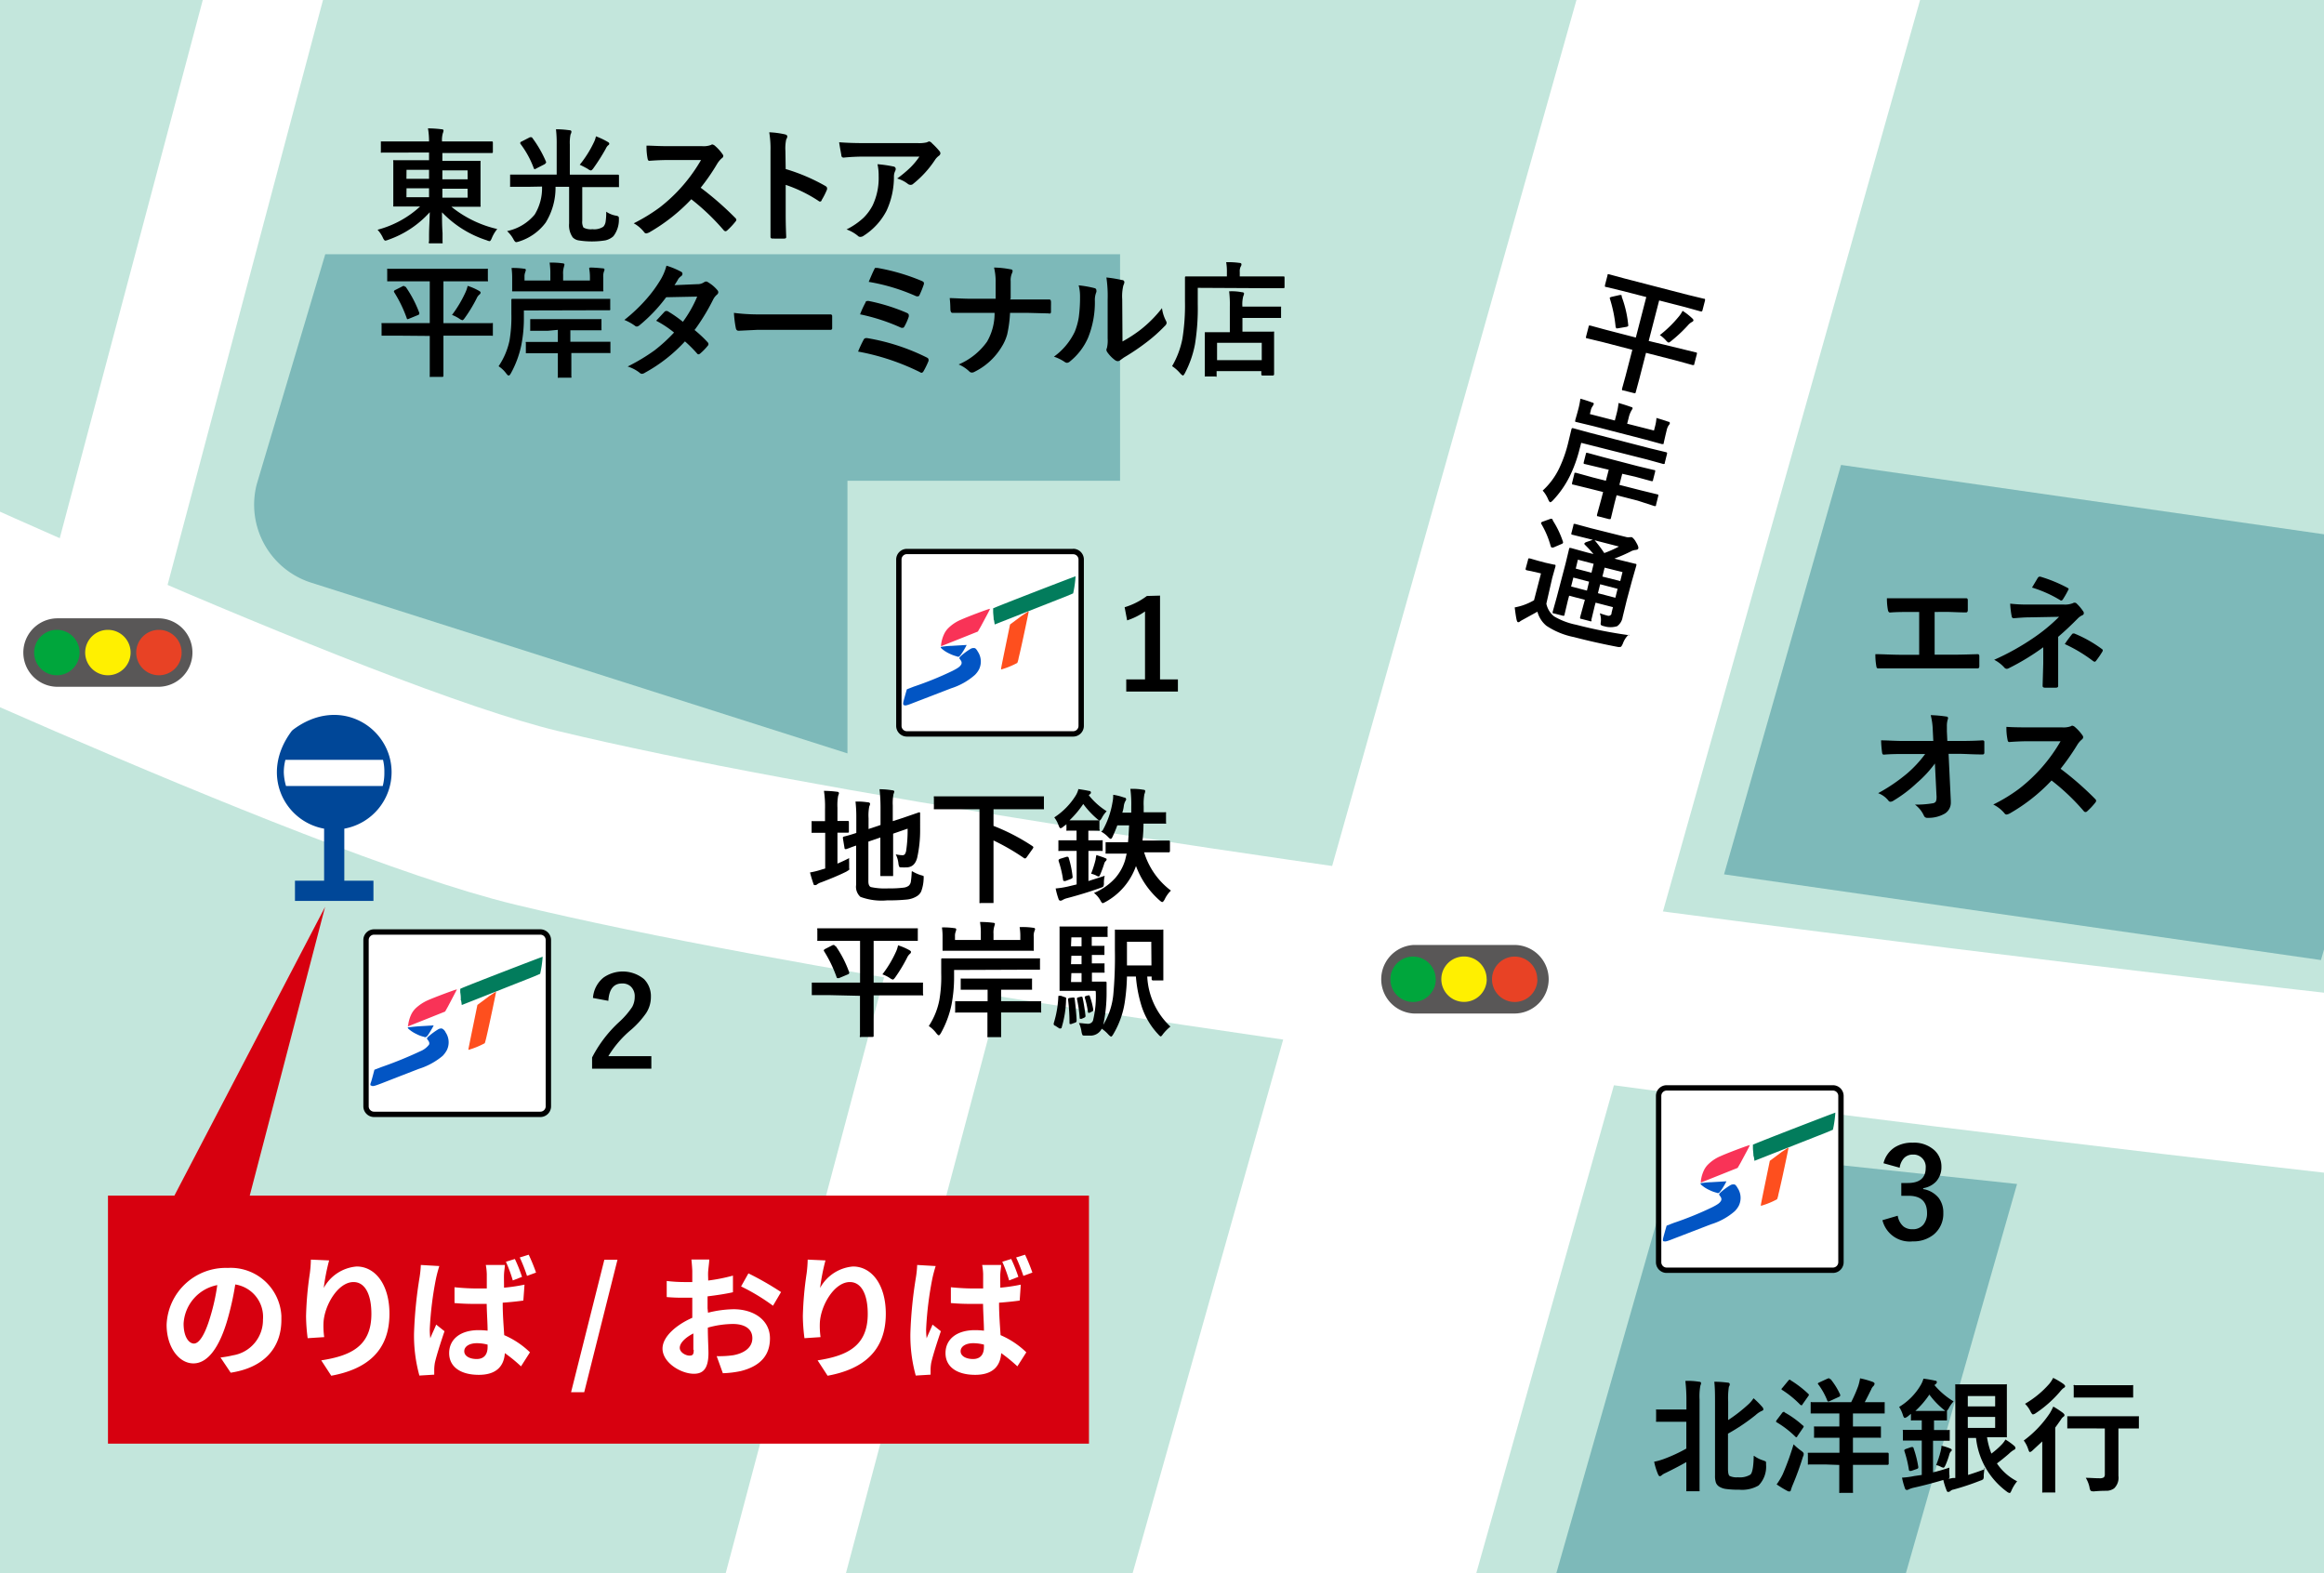
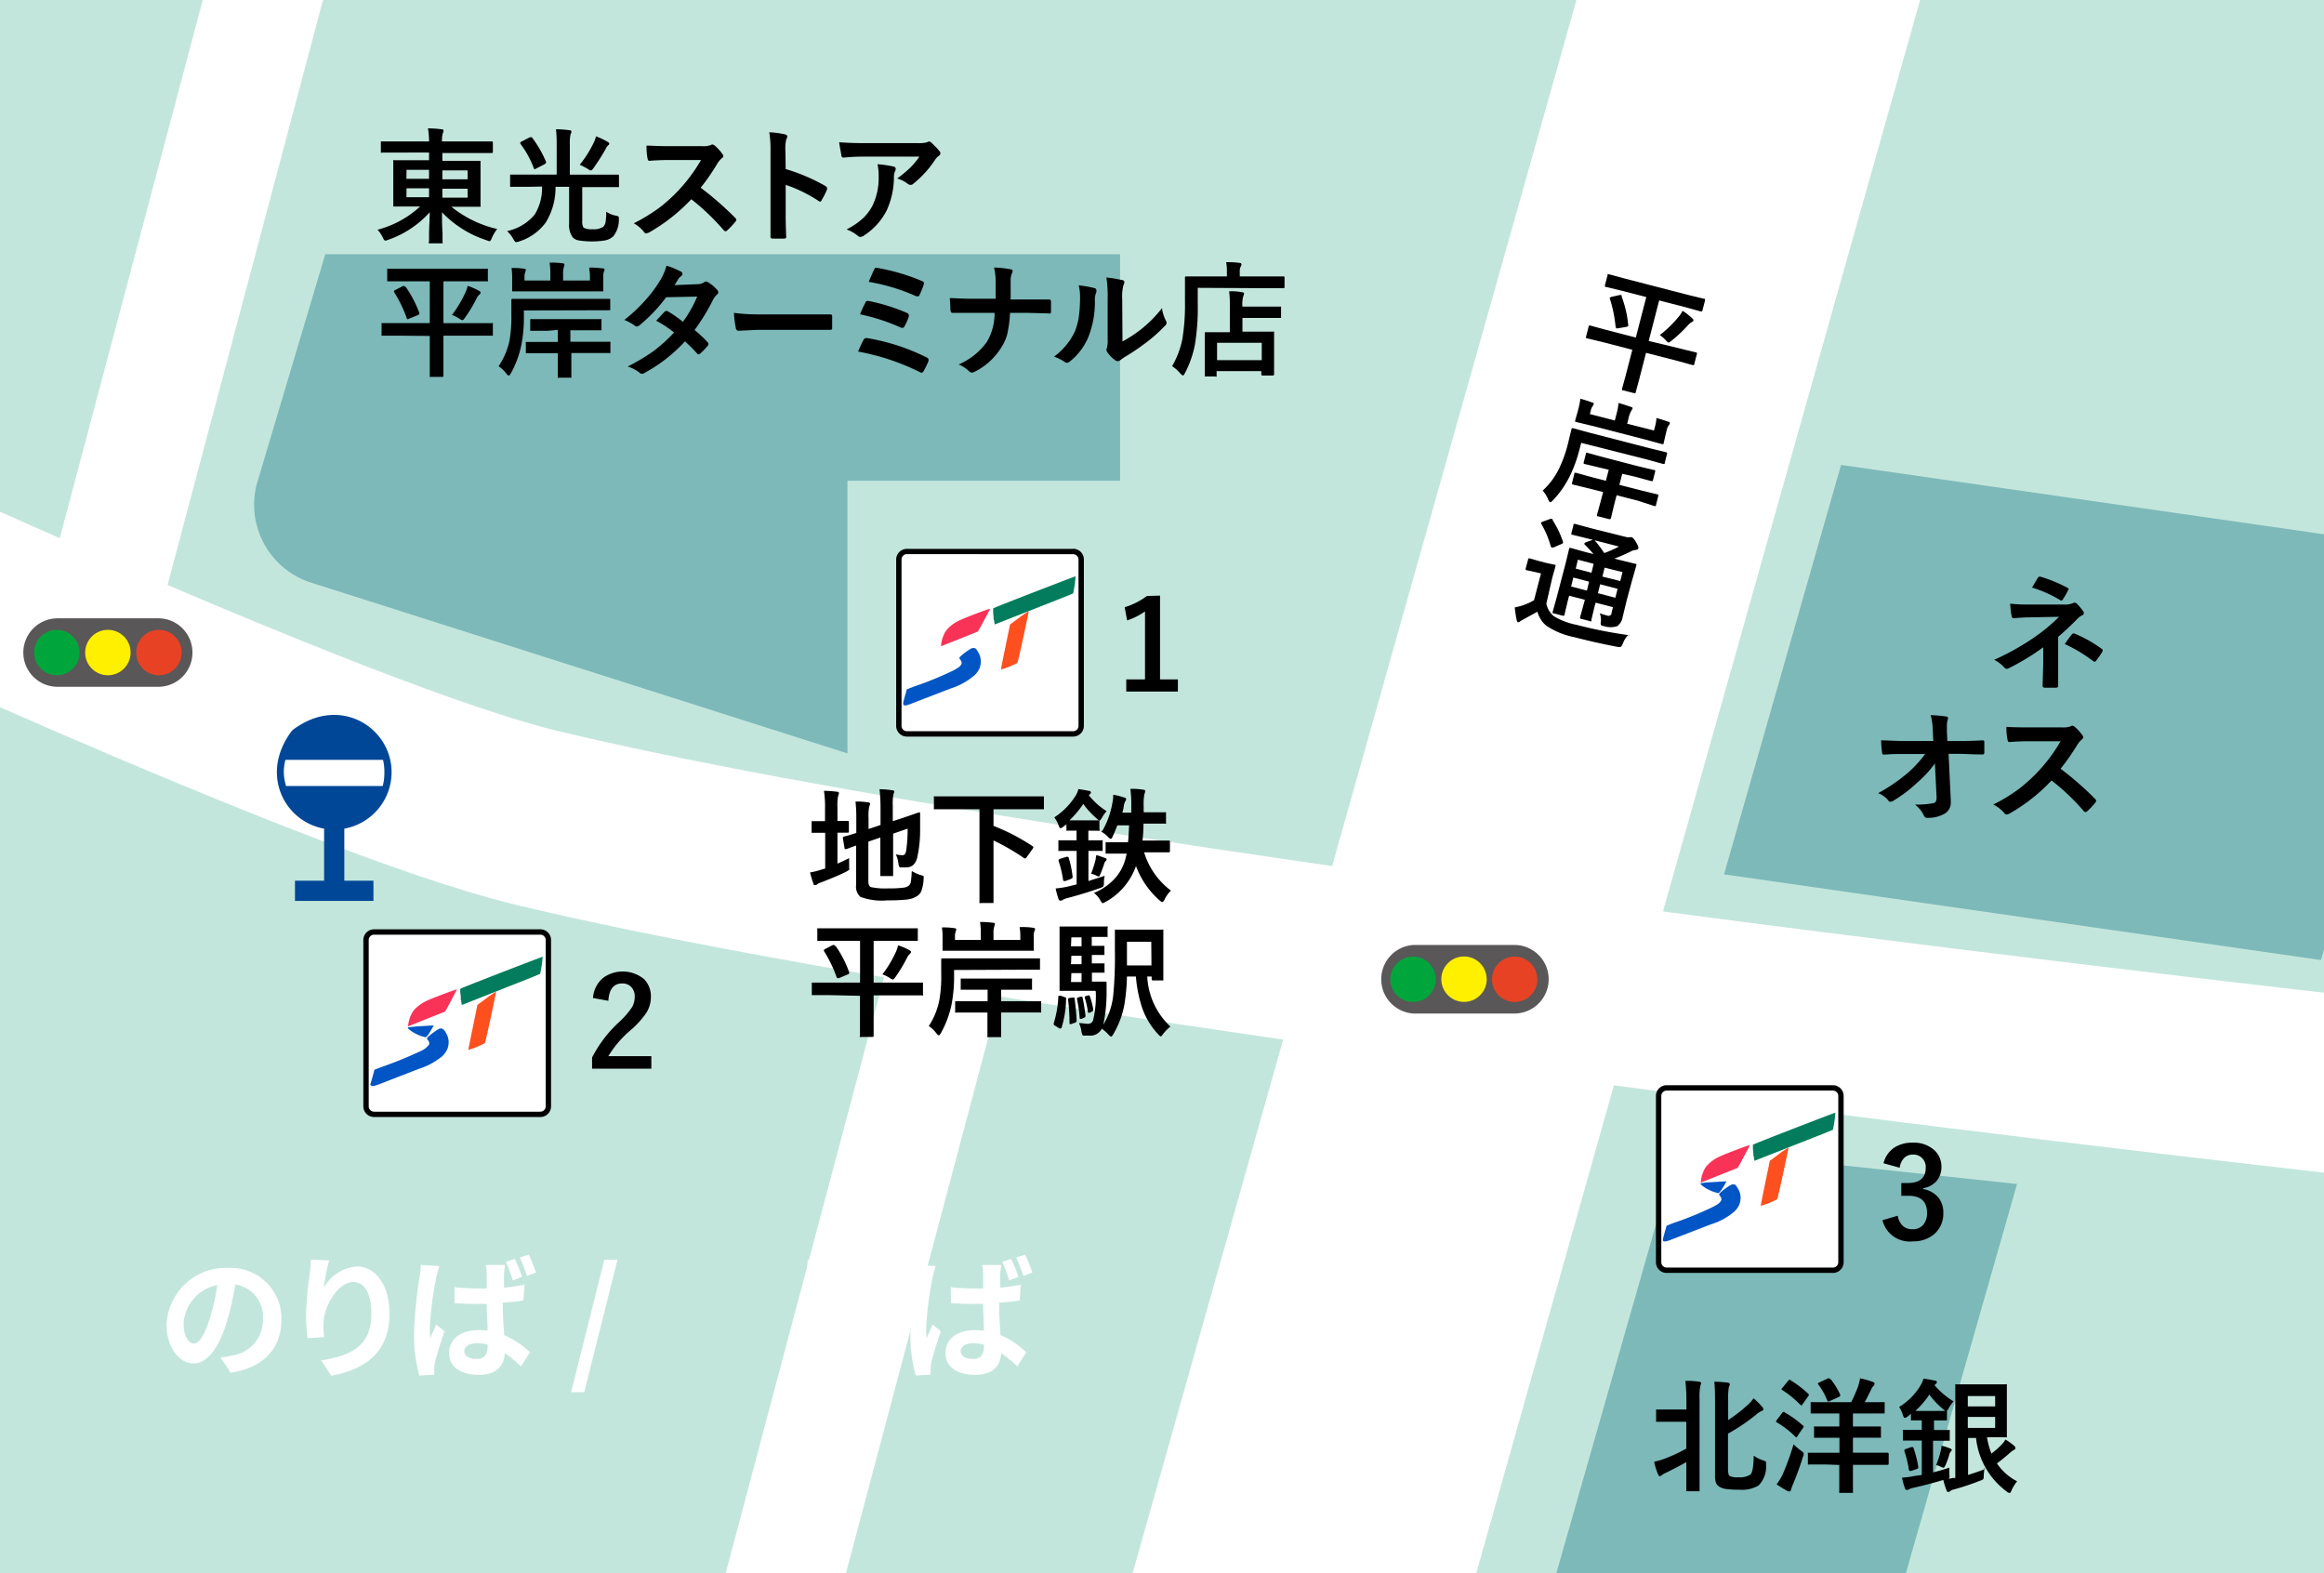
<svg xmlns="http://www.w3.org/2000/svg" id="レイヤー_1" data-name="レイヤー 1" width="260" height="176" viewBox="0 0 260 176">
  <rect x="0" y="0" width="260" height="176" fill="#333333" stroke="none" />
  <defs>
    <style>.cls-1,.cls-4,.cls-5,.cls-6{fill:none;}.cls-2{fill:#c3e6dc;}.cls-3{fill:#7db9b9;}.cls-4,.cls-5,.cls-6{stroke:#fff;stroke-miterlimit:10;}.cls-4{stroke-width:37px;}.cls-5{stroke-width:13px;}.cls-6{stroke-width:20px;}.cls-7{fill:#595757;}.cls-8{fill:#00a63c;}.cls-9{fill:#fff000;}.cls-10{fill:#e84225;}.cls-11{fill:#0062ac;}.cls-12{fill:#004798;}.cls-13{fill:#fff;}.cls-14{fill:#f93357;}.cls-15{fill:#0255c4;}.cls-16{fill:#027c5c;}.cls-17{fill:#fe4f1e;}.cls-18{fill:#d7000f;}</style>
  </defs>
  <g id="アートワーク_1" data-name="アートワーク 1">
    <rect class="cls-1" width="260" height="176" />
    <rect class="cls-2" width="260" height="176" />
    <rect class="cls-1" width="260" height="176" />
    <path class="cls-3" d="M36.39,28.44h88.92V53.78H94.81v30.5l-60-19.1a9.15,9.15,0,0,1-6.09-11Z" />
    <polygon class="cls-3" points="259.66 107.4 192.88 97.81 205.97 52.01 272.75 61.6 259.66 107.4" />
    <polygon class="cls-3" points="207.65 195.5 169.7 191.45 187.71 128.4 225.66 132.45 207.65 195.5" />
    <line class="cls-4" x1="201.6" y1="-21.3" x2="131.29" y2="227.9" />
    <line class="cls-5" x1="109.79" y1="93.69" x2="77" y2="217.05" />
    <line class="cls-5" x1="42.57" y1="-49.52" x2="9.79" y2="73.83" />
    <path class="cls-6" d="M267.83,122S118.57,105.58,60,91.48c-22.57-5.43-82.72-33.6-82.72-33.6" />
    <path class="cls-7" d="M173.26,109.54a3.84,3.84,0,0,1-3.84,3.84H158.17a3.84,3.84,0,0,1,0-7.67h11.25a3.84,3.84,0,0,1,3.84,3.83" />
    <path class="cls-8" d="M160.63,109.54a2.54,2.54,0,1,1-2.55-2.53h0a2.54,2.54,0,0,1,2.54,2.53" />
    <path class="cls-9" d="M166.33,109.54a2.54,2.54,0,1,1-2.54-2.54h0a2.53,2.53,0,0,1,2.53,2.53" />
    <path class="cls-10" d="M172,109.54a2.54,2.54,0,1,1-2.55-2.53h0a2.53,2.53,0,0,1,2.53,2.53" />
    <path class="cls-7" d="M21.53,73a3.82,3.82,0,0,1-3.83,3.83H6.44a3.83,3.83,0,1,1,0-7.66H17.7A3.82,3.82,0,0,1,21.53,73h0" />
    <path class="cls-8" d="M8.9,73a2.54,2.54,0,1,1-2.54-2.54A2.54,2.54,0,0,1,8.9,73h0" />
    <path class="cls-9" d="M14.61,73a2.54,2.54,0,1,1-2.54-2.54A2.54,2.54,0,0,1,14.61,73h0" />
    <path class="cls-10" d="M20.32,73a2.54,2.54,0,1,1-2.54-2.54A2.54,2.54,0,0,1,20.32,73h0" />
    <path class="cls-11" d="M41.73,82c4.86,6.37-2.35,13.56-8.7,8.69h0c-4.82-6.34,2.35-13.51,8.7-8.69" />
    <path class="cls-12" d="M43.81,86.39c0-5-5.8-8.72-11.06-4.73l-.11.11C29,86.62,31.85,91.91,36.26,92.7v5.82H33v2.26h8.78V98.52H38.52V92.7a6.43,6.43,0,0,0,5.29-6.31" />
    <path class="cls-13" d="M42.85,85H31.93a5.56,5.56,0,0,0-.18,1.41A6,6,0,0,0,32,87.93H42.82A5.69,5.69,0,0,0,43,86.39,5.39,5.39,0,0,0,42.85,85" />
    <rect class="cls-13" x="100.56" y="61.7" width="20.4" height="20.4" rx="0.9" />
    <path d="M120.06,62a.6.6,0,0,1,.6.6V81.2a.6.6,0,0,1-.6.6h-18.6a.6.6,0,0,1-.6-.6V62.59a.6.6,0,0,1,.6-.6Zm0-.6h-18.6a1.2,1.2,0,0,0-1.2,1.2V81.2a1.2,1.2,0,0,0,1.2,1.2h18.6a1.2,1.2,0,0,0,1.2-1.2V62.59a1.2,1.2,0,0,0-1.2-1.2" />
    <path class="cls-14" d="M105.28,72.15a3.9,3.9,0,0,1,.34-1.21,2.33,2.33,0,0,1,.52-.72,4.39,4.39,0,0,1,1.36-.89c.72-.33,3.09-1.22,3.23-1.22s0,0,0,.06-.39.77-1,1.91l-.33.57-2.05.82-2.06.82a.33.33,0,0,1,0-.14" />
-     <path class="cls-15" d="M107.1,73.44a4.23,4.23,0,0,1-.9-.33,3.64,3.64,0,0,1-.85-.55c-.09-.09-.12-.15-.1-.19h0a8.13,8.13,0,0,1,1.2-.12l1.7-.1-.17.32q-.21.38-.45.72c-.11.15-.21.26-.26.27a.61.61,0,0,1-.19,0" />
    <path class="cls-15" d="M101.12,78.86c-.08,0-.1-.14-.05-.36s.38-1.39.39-1.39l.77-.3a37.31,37.31,0,0,0,4.33-1.76c.73-.37.87-.52,1-.76a.45.45,0,0,0,0-.28,1.24,1.24,0,0,0-.17-.27c-.09-.11-.08-.17.07-.32a7.06,7.06,0,0,1,1.12-.83.65.65,0,0,1,.43-.09c.13,0,.25.16.4.42a2,2,0,0,1,.13,1.94,2.46,2.46,0,0,1-.47.64,7.39,7.39,0,0,1-2.66,1.5l-2.1.81-2,.77c-.78.31-1,.38-1.16.32" />
    <path class="cls-16" d="M111.17,69.34c0-.29-.06-.7-.06-.91v-.38l.15-.06c.78-.35,9-3.52,9.07-3.52a12.37,12.37,0,0,1-.27,1.91l-.78.33-8,3.15s0-.06-.08-.52" />
    <path class="cls-17" d="M112,74.89v-.12c.07-.43,1-4.9,1-4.91l1.34-1,.67-.44h.08s-.76,3.72-1.13,5.2a2.39,2.39,0,0,1-.15.54,9,9,0,0,1-1.79.73h0" />
    <rect class="cls-13" x="185.56" y="121.7" width="20.4" height="20.4" rx="0.9" />
    <path d="M205.06,122a.6.6,0,0,1,.6.6h0v18.6a.6.6,0,0,1-.6.6h-18.6a.6.6,0,0,1-.6-.6h0V122.6a.6.6,0,0,1,.6-.6h18.6Zm0-.6h-18.6a1.2,1.2,0,0,0-1.2,1.2v18.6a1.2,1.2,0,0,0,1.2,1.2h18.6a1.2,1.2,0,0,0,1.2-1.2V122.6a1.2,1.2,0,0,0-1.2-1.2" />
    <path class="cls-14" d="M190.28,132.15a3.9,3.9,0,0,1,.34-1.21,2.33,2.33,0,0,1,.52-.72,4.39,4.39,0,0,1,1.36-.89c.72-.33,3.09-1.22,3.23-1.22s0,0,0,.06-.39.77-1,1.91l-.33.57-2.05.82-2.06.82a.33.33,0,0,1,0-.14" />
    <path class="cls-15" d="M192.1,133.44a4.23,4.23,0,0,1-.9-.33,3.64,3.64,0,0,1-.85-.55c-.09-.09-.12-.15-.1-.19h0a8.13,8.13,0,0,1,1.2-.12l1.7-.1-.17.32q-.21.38-.45.72c-.11.15-.21.26-.26.27h-.19" />
    <path class="cls-15" d="M186.12,138.86c-.08,0-.1-.14-.05-.36s.38-1.39.39-1.39l.77-.3a37.31,37.31,0,0,0,4.33-1.76c.73-.37.87-.52,1-.76a.45.45,0,0,0,0-.28,1.24,1.24,0,0,0-.17-.27c-.09-.11-.08-.17.07-.32a7.06,7.06,0,0,1,1.12-.83.65.65,0,0,1,.43-.09c.13,0,.25.16.4.42a2,2,0,0,1,.13,1.94,2.46,2.46,0,0,1-.47.64,7.25,7.25,0,0,1-2.65,1.46l-2.1.81-2,.77c-.78.31-1,.38-1.16.32" />
    <path class="cls-16" d="M196.17,129.34c0-.29-.06-.7-.06-.91v-.38l.15-.06c.78-.35,9-3.52,9.07-3.52a12.37,12.37,0,0,1-.27,1.91l-.78.33-8,3.15s0-.06-.08-.52" />
    <path class="cls-17" d="M197,134.89v-.12c.07-.43,1-4.9,1-4.91l1.34-1,.67-.44c.06,0,.07,0,.08,0s-.76,3.72-1.13,5.2a2.39,2.39,0,0,1-.15.54,9,9,0,0,1-1.79.73h0" />
    <path d="M95,96a4,4,0,0,0,0,.49v.61a.38.38,0,0,1,0,.21l-.32.2c-.74.37-1.67.76-2.79,1.19a1.62,1.62,0,0,0-.46.22.35.35,0,0,1-.24.1C91.1,99,91,99,91,98.85c-.1-.27-.23-.68-.38-1.25A9.43,9.43,0,0,0,92,97.25l.32-.09v-4H90.8a.24.24,0,0,1,0-.12V91.86a.21.21,0,0,1,.11,0H92.3V90.53a11.81,11.81,0,0,0-.12-2.06,11.78,11.78,0,0,1,1.45.1c.15,0,.23.07.23.17a1.31,1.31,0,0,1-.09.28,5.86,5.86,0,0,0-.08,1.32v1.5h1.15c.09,0,.13,0,.13.16v1c0,.1,0,.15-.13.15H93.69v3.46c.4-.17.86-.38,1.36-.64m7,1.49a4.5,4.5,0,0,0,1,.45.94.94,0,0,1,.28.1.17.17,0,0,1,0,.14.81.81,0,0,1,0,.22,4.44,4.44,0,0,1-.27,1.35,1.22,1.22,0,0,1-.49.54,2.61,2.61,0,0,1-1.12.37,20,20,0,0,1-2.19.09,6.81,6.81,0,0,1-3-.39A1.51,1.51,0,0,1,95.78,99V94.59c-.24.08-.52.18-.82.3l-.3.1h-.1s-.07,0-.08-.13l-.18-1.09v-.09s0-.06.13-.1c.38-.09.83-.22,1.37-.4V91.29a14.66,14.66,0,0,0-.09-1.62,7.43,7.43,0,0,1,1.35.08c.18,0,.28.08.28.16a.75.75,0,0,1-.09.3,5.3,5.3,0,0,0-.08,1.32v1.21l1.34-.45v-2a19,19,0,0,0-.11-2,8.42,8.42,0,0,1,1.42.12c.15,0,.23.06.23.15a1.31,1.31,0,0,1-.09.28,5.34,5.34,0,0,0-.08,1.26v1.76L101,91.5l1.42-.49.41-.14h0c.07,0,.11,0,.11.14V92.8a14,14,0,0,1-.33,3.16c-.19.71-.59,1.07-1.21,1.07a4.51,4.51,0,0,1-.52,0c-.16,0-.25,0-.28-.09a1.18,1.18,0,0,1-.09-.37,2.9,2.9,0,0,0-.3-1,3.66,3.66,0,0,0,.74.1.33.33,0,0,0,.28-.11,1,1,0,0,0,.15-.41,15.44,15.44,0,0,0,.16-2.45l-1.62.56V98s-.06,0-.13,0H98.49s0-.06,0-.12V93.69l-1.34.46v4.44c0,.33.08.54.26.64a7.47,7.47,0,0,0,2,.15,11.54,11.54,0,0,0,1.66-.08,1.19,1.19,0,0,0,.6-.22.79.79,0,0,0,.24-.5A9.83,9.83,0,0,0,102,97.5" />
    <path d="M106.38,90.53h-1.9a.29.29,0,0,1,0-.13V89.22a.15.15,0,0,1,0-.13.29.29,0,0,1,.13,0h12.18s0,.06,0,.12V90.4a.29.29,0,0,1,0,.13h-5.64v1.86a22.9,22.9,0,0,1,4.34,2.25q.12.08.12.15a.41.41,0,0,1-.07.15l-.66.93c-.07.1-.12.15-.16.15a.24.24,0,0,1-.12,0,24.75,24.75,0,0,0-3.45-2v7s-.06,0-.14,0h-1.28a.19.19,0,0,1-.15,0,.24.24,0,0,1,0-.12V90.53Z" />
    <path d="M120.54,88.26c.51.07.94.14,1.3.22a.19.19,0,0,1,.21.17.24.24,0,0,1-.15.22l-.09.09a7.94,7.94,0,0,0,2,1.79,3.17,3.17,0,0,0-.53.73c-.11.2-.2.31-.26.31a1,1,0,0,1-.3-.2,10,10,0,0,1-1.53-1.65,11.23,11.23,0,0,1-1.54,1.83H123s0,.07,0,.14v.87a.11.11,0,0,1,0,.15.11.11,0,0,1-.11,0h-1.13V94h1.46a.33.33,0,0,1,.14,0,.29.29,0,0,1,0,.13v1.06a.29.29,0,0,1-.13,0h-1.46v3.37c1.06-.34,1.67-.53,1.82-.59a3.48,3.48,0,0,0-.09.79.77.77,0,0,1-.07.42,1.43,1.43,0,0,1-.38.17c-1.12.4-2.35.78-3.68,1.13a1.74,1.74,0,0,0-.49.2.58.58,0,0,1-.22.08.23.23,0,0,1-.23-.18,8.41,8.41,0,0,1-.33-1.19,10.24,10.24,0,0,0,1.35-.21l1-.24V95.19h-1.91a.15.15,0,0,1-.13,0,.29.29,0,0,1,0-.13V94s.06,0,.12,0h1.91V92.92h-1a.15.15,0,0,1-.13,0,.24.24,0,0,1,0-.12v-.6l-.38.3a.51.51,0,0,1-.28.15c-.07,0-.14-.1-.22-.32a3.33,3.33,0,0,0-.48-.89,7.9,7.9,0,0,0,2.4-2.45,2.45,2.45,0,0,0,.3-.73m-1.34,7.59h.15s.08,0,.11.14A10.89,10.89,0,0,1,120,98.1v.08a.43.43,0,0,1-.18.14l-.63.24h-.16s-.08,0-.1-.15a11.67,11.67,0,0,0-.5-2.1V96.2a.37.37,0,0,1,.18-.13Zm3.35-.2c.46.15.8.26,1,.35s.14.09.14.15a.21.21,0,0,1-.08.16.59.59,0,0,0-.18.29c-.13.42-.27.79-.41,1.13s-.17.32-.23.32a.77.77,0,0,1-.28-.12,2.76,2.76,0,0,0-.55-.19,12.45,12.45,0,0,0,.5-1.57,4.39,4.39,0,0,1,.09-.52m.69-2.74a9.55,9.55,0,0,0,1.11-3.15,3.65,3.65,0,0,0,.08-.74v-.11a6.42,6.42,0,0,1,1.22.31.21.21,0,0,1,.23.19.4.4,0,0,1-.09.21,1.6,1.6,0,0,0-.18.6,3.62,3.62,0,0,1-.16.69h1v-.66a13.34,13.34,0,0,0-.1-2,6.94,6.94,0,0,1,1.47.1c.13,0,.19.06.19.15a1,1,0,0,1-.09.34,6.13,6.13,0,0,0-.08,1.35v.68h2.37a.15.15,0,0,1,.13,0,.33.33,0,0,1,0,.14v1a.15.15,0,0,1,0,.13.24.24,0,0,1-.12,0h-2.4a17.35,17.35,0,0,1-.11,1.89h2.92c.1,0,.15,0,.15.16v1c0,.11-.05.16-.15.16H128a8.43,8.43,0,0,0,3,4.28,3.32,3.32,0,0,0-.71,1c-.11.19-.19.28-.26.28s-.15-.06-.29-.18a9.45,9.45,0,0,1-2.65-3.85,7.36,7.36,0,0,1-3.38,4,2.11,2.11,0,0,1-.34.16c-.06,0-.15-.1-.26-.31a2.77,2.77,0,0,0-.72-.84,6.55,6.55,0,0,0,2.4-1.69,5.42,5.42,0,0,0,1.09-2l.17-.71h-2.36a.29.29,0,0,1,0-.13V94.22a.24.24,0,0,1,.12,0h2.39q.06-.6.12-1.89H125q-.18.51-.51,1.23c-.08.19-.15.28-.23.28s-.15-.07-.28-.2a3.34,3.34,0,0,0-.79-.61" />
    <path d="M92.7,111.32H90.82s0-.06,0-.12v-1.28s.06,0,.13,0h5.27v-4.67H91.44a.33.33,0,0,1,0-.14V104a.19.19,0,0,1,0-.15h11.24a.33.33,0,0,1,0,.14v1.26s-.06,0-.13,0H97.74v4.67h5.52s0,.06,0,.13v1.15a.11.11,0,0,1,0,.15.11.11,0,0,1-.11,0H97.74v4.5c0,.1,0,.15-.14.15H96.34a.09.09,0,0,1-.13-.13V111.4Zm.8-5.48a12.22,12.22,0,0,1,1.5,2.92.17.17,0,0,1,0,.1s0,.09-.14.14l-1,.42h-.17s-.07,0-.1-.12a14.41,14.41,0,0,0-1.42-2.93.14.14,0,0,1,0-.09.5.5,0,0,1,.16-.13l.84-.43a.29.29,0,0,1,.13,0s.08,0,.13.12M98.72,109a12.68,12.68,0,0,0,1.49-2.47,3.11,3.11,0,0,0,.26-.78,6.59,6.59,0,0,1,1.28.55c.12.07.17.13.17.2a.3.3,0,0,1-.13.21,1.28,1.28,0,0,0-.32.45,17.87,17.87,0,0,1-1.29,2.14c-.13.19-.23.28-.29.28a.84.84,0,0,1-.34-.17,3.77,3.77,0,0,0-.83-.41" />
    <path d="M106.74,108.51v.78a16.22,16.22,0,0,1-.29,3.11,11.16,11.16,0,0,1-1.18,3.16c-.1.17-.18.26-.24.26s-.15-.08-.28-.24a3.55,3.55,0,0,0-.84-.8,8.08,8.08,0,0,0,1.18-2.9,15.1,15.1,0,0,0,.21-3v-1.52c0-.11,0-.15.14-.15h10.91a.29.29,0,0,1,0,.13v1.14h-2Zm7.43-4.8a8.11,8.11,0,0,1,1.43.08c.13,0,.2.07.2.14a.62.62,0,0,1-.07.23,1.55,1.55,0,0,0-.08.64v1.41a.19.19,0,0,1,0,.15.29.29,0,0,1-.13,0H105.45s0-.07,0-.14v-1.38a6.65,6.65,0,0,0-.07-1.09,7.88,7.88,0,0,1,1.39.08c.14,0,.21.06.21.14a1,1,0,0,1-.06.25,1.27,1.27,0,0,0-.08.51v.42h2.89v-.67a7.48,7.48,0,0,0-.09-1.34,10.94,10.94,0,0,1,1.47.09c.14,0,.2.06.2.14l-.07.25a2.39,2.39,0,0,0-.09.84v.69h3v-.43a5.55,5.55,0,0,0-.08-1m-4.59,7h-2s0-.06,0-.12v-1.13a.24.24,0,0,1,.12,0h7.86a.24.24,0,0,1,0,.12v1a.29.29,0,0,1,0,.13H112V112h4.48a.29.29,0,0,1,0,.13v1a.29.29,0,0,1,0,.13.15.15,0,0,1-.13,0H112v2.62a.33.33,0,0,1,0,.14H110.6a.15.15,0,0,1-.13,0,.29.29,0,0,1,0-.13v-2.62H107a.17.17,0,0,1-.14,0,.29.29,0,0,1,0-.13V112s0,0,.12,0h3.51v-1.28Z" />
    <path d="M118.67,111.39l.42.15a.42.42,0,0,1,.18.08.38.38,0,0,1,0,.15,11.57,11.57,0,0,1-.49,3.15.13.13,0,0,1-.13.13.29.29,0,0,1-.13,0l-.49-.32c-.09,0-.14-.09-.14-.14a.29.29,0,0,1,0-.13,11.62,11.62,0,0,0,.51-2.92c0-.09,0-.14.07-.14h.15m3.92-.56h-4s0-.06,0-.13v-6.93a.29.29,0,0,1,0-.13h5.24a.09.09,0,1,1,.13.13v.89a.17.17,0,0,1,0,.14h-1.77v1h1.42a.24.24,0,0,1,0,.12v.9s-.06,0-.12,0h-1.29v.94h1.42a.24.24,0,0,1,0,.12v.79a.15.15,0,0,1,0,.13h-1.41v1h1.48c.1,0,.16,0,.16.13v1a17.08,17.08,0,0,1-.37,3.7,8,8,0,0,0,1.12-3.35,46.33,46.33,0,0,0,.18-5V104a.33.33,0,0,1,.14,0H130a.2.2,0,0,1,.15,0v5.68H129a.15.15,0,0,1-.16-.14v-.3h-.49a8.2,8.2,0,0,0,2.59,5.6,5.36,5.36,0,0,0-.82.83c-.12.18-.21.27-.26.27s-.15-.08-.28-.23a8.27,8.27,0,0,1-1.84-3.08,15.07,15.07,0,0,1-.66-3.39h-1a21.89,21.89,0,0,1-.2,2.55,9.94,9.94,0,0,1-1.34,3.92c-.1.17-.18.25-.23.25s-.15-.07-.3-.22a3.94,3.94,0,0,0-.75-.66,1.41,1.41,0,0,1-1.36.77h-.6q-.18,0-.21-.09a1.56,1.56,0,0,1-.1-.37,3.4,3.4,0,0,0-.28-.94c.33,0,.67.07,1,.08a.59.59,0,0,0,.57-.36,11.47,11.47,0,0,0,.31-3.25m-2.58.67h.13s.08,0,.09.13c.12,1,.2,1.85.22,2.47a.21.21,0,0,1-.17.21l-.44.16h-.13s-.06,0-.06-.13a20.35,20.35,0,0,0-.16-2.59v-.07c0-.06.06-.11.17-.13Zm-.19-5.73H121v-1h-1.14Zm0,2H121v-.94h-1.14Zm0,2H121v-1h-1.14Zm1.1,1.64a.21.21,0,0,1,.11,0s.07,0,.09.12c.12.56.23,1.22.32,2v.06c0,.07-.06.13-.17.18l-.29.12-.13,0s-.06,0-.06-.13a14.68,14.68,0,0,0-.3-2.08v-.09s0-.07.15-.11Zm.83-.15h.1s.06,0,.08.11a8.36,8.36,0,0,1,.38,1.47V113a.17.17,0,0,1-.12.15l-.3.15a.21.21,0,0,1-.11,0s-.06,0-.07-.11a9.6,9.6,0,0,0-.35-1.59v-.09a.34.34,0,0,1,.13-.09Zm7.05-6h-2.72V108h2.74Z" />
-     <polygon class="cls-18" points="27.94 133.75 36.37 101.45 19.51 133.75 12.08 133.75 12.08 161.5 121.83 161.5 121.83 133.75 27.94 133.75" />
-     <path d="M216.44,68.46v4.78h2q.88,0,2.82-.06h0c.12,0,.18.08.18.23v1.11c0,.19-.07.25-.21.25H210.14a.21.21,0,0,1-.17-.06.79.79,0,0,1-.06-.22,7.16,7.16,0,0,1-.1-1.31c.83,0,1.82.07,3,.07h1.9V68.46h-1.09c-.69,0-1.42,0-2.17.06-.12,0-.2-.09-.24-.29a7.06,7.06,0,0,1-.11-1.3H220c.1,0,.15.08.15.23v1.08c0,.18-.07.27-.19.27-.83,0-1.63-.06-2.41-.06Z" />
    <path d="M230.26,71.23v5.51c0,.13-.09.19-.27.19h-1.2c-.18,0-.27-.07-.27-.2l.07-2.49V72.41a26.53,26.53,0,0,1-3.85,2.34.51.51,0,0,1-.24.07.39.39,0,0,1-.28-.16,3.86,3.86,0,0,0-1.12-.85,27.56,27.56,0,0,0,4.5-2.52A19.51,19.51,0,0,0,230.36,69l-3.23.06c-.69,0-1.31.06-1.85.1-.13,0-.21-.09-.23-.27a10.3,10.3,0,0,1-.16-1.36,16.53,16.53,0,0,0,1.72.1h4.29a2.44,2.44,0,0,0,1-.15.36.36,0,0,1,.2-.06.32.32,0,0,1,.24.11,5,5,0,0,1,.7.83.36.36,0,0,1,.09.24c0,.11-.07.2-.22.25a1.71,1.71,0,0,0-.44.32c-.75.76-1.48,1.45-2.21,2.07m-2.95-5.47.41-.69c.13-.21.21-.36.26-.43a.25.25,0,0,1,.2-.14h.09a16.31,16.31,0,0,1,3,1.23c.1.05.16.1.16.15a.25.25,0,0,1-.06.14,9.9,9.9,0,0,1-.57,1c-.06.1-.12.15-.19.15a.2.2,0,0,1-.15-.06,13.83,13.83,0,0,0-3.12-1.39M231,72.05c.24-.37.51-.73.79-1.08.05-.07.1-.1.14-.1a.33.33,0,0,1,.14,0,14.28,14.28,0,0,1,3.05,1.71c.09.06.13.11.13.16a.3.3,0,0,1-.06.18,9.86,9.86,0,0,1-.69,1c-.06.07-.11.11-.16.11a.54.54,0,0,1-.2-.1A16.63,16.63,0,0,0,231,72.05" />
    <path d="M216.47,85.41a12.79,12.79,0,0,1-2,2.16,15.15,15.15,0,0,1-2.64,2,.66.66,0,0,1-.33.12.27.27,0,0,1-.24-.14,2.68,2.68,0,0,0-1.14-.82,19.52,19.52,0,0,0,3.26-2.22,13.21,13.21,0,0,0,2-2.16H213c-.69,0-1.44,0-2.24.07-.12,0-.18-.07-.2-.24a12.26,12.26,0,0,1-.11-1.36c.7,0,1.54.07,2.51.07h3.33l-.06-1.24A7.63,7.63,0,0,0,216,80a14.76,14.76,0,0,1,1.76.16.17.17,0,0,1,.18.17.8.8,0,0,1-.05.21,2.56,2.56,0,0,0-.08.73v.55l.05,1.07h1.21c.67,0,1.57,0,2.72-.07.14,0,.21.06.21.17V84.2a.18.18,0,0,1-.16.2h0c-1.14,0-2-.07-2.69-.07H218l.25,5.27v.15A1.43,1.43,0,0,1,217.6,91a3.63,3.63,0,0,1-1.93.49.4.4,0,0,1-.43-.24,3.18,3.18,0,0,0-1-1.24,11.16,11.16,0,0,0,2-.15.49.49,0,0,0,.33-.19,1,1,0,0,0,.08-.46.49.49,0,0,0,0-.17Z" />
    <path d="M230.53,86a34.57,34.57,0,0,1,3.87,3.38.31.31,0,0,1,.11.2.4.4,0,0,1-.09.2,8.07,8.07,0,0,1-.94,1,.24.24,0,0,1-.32,0s0,0,0,0a24.39,24.39,0,0,0-3.64-3.47,20.05,20.05,0,0,1-4.7,3.7,1.21,1.21,0,0,1-.32.11.28.28,0,0,1-.24-.13A3.87,3.87,0,0,0,223,90a18.28,18.28,0,0,0,2.9-1.77,18.19,18.19,0,0,0,4.63-5.31H227q-1.08,0-2.22.09-.14,0-.18-.24a6.5,6.5,0,0,1-.13-1.46q.75.06,2.37.06h3.85a2.42,2.42,0,0,0,1-.13.23.23,0,0,1,.16-.06.66.66,0,0,1,.24.11,5.08,5.08,0,0,1,.91,1,.49.49,0,0,1,.06.17.38.38,0,0,1-.18.29,2.52,2.52,0,0,0-.51.62A26.39,26.39,0,0,1,230.53,86" />
    <path d="M188.56,154.48a7.76,7.76,0,0,1,1.52.09c.15,0,.23.07.23.16a.9.9,0,0,1-.08.28,6.7,6.7,0,0,0-.09,1.55v10.12a.33.33,0,0,1,0,.14h-1.48a.29.29,0,0,1,0-.13v-3.13c-.56.32-1.33.73-2.33,1.22a1.69,1.69,0,0,0-.41.24.35.35,0,0,1-.23.12q-.09,0-.18-.18a7.29,7.29,0,0,1-.45-1.44,7.17,7.17,0,0,0,1.2-.35,17.46,17.46,0,0,0,2.4-1.12v-3h-3.38a.15.15,0,0,1,0-.13v-1.11a.15.15,0,0,1,0-.13h3.39v-1a18.7,18.7,0,0,0-.11-2.12m7.69,8.31a3.35,3.35,0,0,0,1,.5l.28.11a.26.26,0,0,1,.05.17v.2a3,3,0,0,1-.84,2.33,3.69,3.69,0,0,1-2.16.47,10,10,0,0,1-1.55-.09,1.91,1.91,0,0,1-.7-.26.92.92,0,0,1-.36-.44,2.41,2.41,0,0,1-.1-.8v-8.23c0-.75,0-1.51-.08-2.26a12.1,12.1,0,0,1,1.47.1c.18,0,.26.08.26.19a.56.56,0,0,1-.1.28,8.4,8.4,0,0,0-.08,1.66v2.06a17.34,17.34,0,0,0,2.15-1.66,3.65,3.65,0,0,0,.69-.78,9.44,9.44,0,0,1,1,1,.4.4,0,0,1,.1.26c0,.06-.07.12-.21.17a2.76,2.76,0,0,0-.67.46,21.82,21.82,0,0,1-3.08,2.07v3.91c0,.46.06.73.18.82a1.85,1.85,0,0,0,.93.15,2.28,2.28,0,0,0,1.4-.3c.22-.2.35-.9.37-2.1" />
    <path d="M199.65,158a10.76,10.76,0,0,1,2.06,1.48c.06,0,.08.08.08.11a.56.56,0,0,1-.09.17l-.63.92a.11.11,0,0,1-.1.1s-.07,0-.13-.08a10.78,10.78,0,0,0-2.05-1.58c-.06,0-.09-.08-.09-.1a.3.3,0,0,1,.08-.17l.59-.78q.09-.12.15-.12h.13m-.89,8.11a7.45,7.45,0,0,0,.69-1.15,30.23,30.23,0,0,0,1.21-3.34,6.23,6.23,0,0,0,.83.71c.2.14.3.25.3.34s0,.22-.08.33a32.41,32.41,0,0,1-1.15,3.17,5.31,5.31,0,0,0-.2.56.18.18,0,0,1-.17.17h0a.51.51,0,0,1-.24-.07,12.81,12.81,0,0,1-1.18-.72m1.53-11.67a11.91,11.91,0,0,1,2,1.53s.08.08.08.11a.56.56,0,0,1-.09.17l-.64.91c0,.07-.09.1-.12.1l-.12-.06a11.28,11.28,0,0,0-2-1.64.12.12,0,0,1-.1-.1s0-.08.1-.16l.65-.79c.06-.07.11-.11.15-.11h.11m4,9.48h-1.93a.15.15,0,0,1-.13,0,.24.24,0,0,1,0-.12v-1.06a.15.15,0,0,1,0-.13h3.53v-1.68h-2.84a.29.29,0,0,1,0-.13v-1a.15.15,0,0,1,0-.13.29.29,0,0,1,.13,0h2.7v-1.46h-3.21s0-.06,0-.12v-1.14a.19.19,0,0,1,.15,0h4.38a16.08,16.08,0,0,0,.79-1.8,6.87,6.87,0,0,0,.21-.87,10,10,0,0,1,1.42.4c.14.06.2.13.2.2a.46.46,0,0,1-.13.27.88.88,0,0,0-.24.36c-.3.61-.55,1.1-.73,1.44h2.23a.29.29,0,0,1,0,.13v1.13H207.3v1.46h3.13s0,.06,0,.12v1.13a.15.15,0,0,1-.13,0h-3v1.68h3.85a.13.13,0,0,1,.15.11v1.1a.13.13,0,0,1-.11.15H207.3v3a.15.15,0,0,1,0,.13h-1.38a.19.19,0,0,1-.15,0,.24.24,0,0,1,0-.12v-3Zm.48-9.55a7.92,7.92,0,0,1,1.07,1.73.24.24,0,0,1,0,.12s0,.09-.15.14l-1,.46a.49.49,0,0,1-.17.06s-.08,0-.12-.11a7.73,7.73,0,0,0-1-1.8.24.24,0,0,1-.06-.11.33.33,0,0,1,.16-.12l.89-.41.17-.06a.17.17,0,0,1,.14.1" />
    <path d="M222,164.19c0,.3-.06.61-.07.91a.63.63,0,0,1-.06.38.89.89,0,0,1-.31.15,28.51,28.51,0,0,1-3,1,.67.67,0,0,0-.39.2.44.44,0,0,1-.22.07c-.08,0-.14-.06-.17-.16a8.07,8.07,0,0,1-.37-1.18q-1.71.51-3.33.87a2.78,2.78,0,0,0-.51.17.58.58,0,0,1-.22.08.23.23,0,0,1-.23-.18,8.19,8.19,0,0,1-.33-1.2,8.9,8.9,0,0,0,1.37-.18L215,165v-3.85h-2.11s0-.06,0-.12v-.92a.19.19,0,0,1,0-.15H215v-1.07h-1.08a.15.15,0,0,1-.13,0,.29.29,0,0,1,0-.13v-.6l-.38.31a.85.85,0,0,1-.3.15c-.08,0-.15-.1-.22-.32a3.76,3.76,0,0,0-.42-.91,7,7,0,0,0,2.41-2.44,3.26,3.26,0,0,0,.31-.72,11.59,11.59,0,0,1,1.29.22c.14,0,.21.08.21.17a.3.3,0,0,1-.14.22l-.13.11a8.69,8.69,0,0,0,2.14,1.82,4.12,4.12,0,0,0-.52.72,1,1,0,0,1-.22.32v1.09h-1.45v1.07H218a.29.29,0,0,1,.13,0,.33.33,0,0,1,0,.14v1.06h-1.87v3.54c.63-.15,1.24-.33,1.83-.53a5.34,5.34,0,0,0,0,.8,1,1,0,0,1,0,.34.23.23,0,0,1-.12.12l.5-.1h.28V155a.33.33,0,0,1,0-.14h5.64a.15.15,0,0,1,.13,0v5.92a.15.15,0,0,1-.13,0H222.3a8.83,8.83,0,0,0,.49,1.83,9.07,9.07,0,0,0,1.14-1,2.67,2.67,0,0,0,.43-.57,6.51,6.51,0,0,1,1,.72.35.35,0,0,1,.12.23q0,.14-.18.21a2.79,2.79,0,0,0-.54.42c-.54.47-1,.83-1.35,1.09a6,6,0,0,0,2.26,2,4.29,4.29,0,0,0-.62,1c-.08.2-.15.31-.22.31a.74.74,0,0,1-.32-.16,8.57,8.57,0,0,1-3.44-6h-.89V165c.63-.2,1.26-.41,1.9-.66m-8-2.34a11.75,11.75,0,0,1,.53,2.1v.07c0,.08-.07.13-.19.17l-.6.21h-.16s-.08,0-.1-.13a12.72,12.72,0,0,0-.51-2.11.17.17,0,0,1,0-.1.39.39,0,0,1,.18-.12l.6-.21.16,0a.3.3,0,0,1,.11.13m.17-4.17h3.36l-.14-.12a8.86,8.86,0,0,1-1.64-1.71,10.25,10.25,0,0,1-1.58,1.84m2.94,3.88a5.82,5.82,0,0,1,1,.32c.1.05.15.1.15.16a.19.19,0,0,1-.09.15.66.66,0,0,0-.17.29,8.83,8.83,0,0,1-.43,1.22c-.1.22-.17.32-.24.32a1,1,0,0,1-.29-.1,1.6,1.6,0,0,0-.53-.19,12.14,12.14,0,0,0,.52-1.65,3,3,0,0,0,.08-.52m6-5.56h-3.06v1.16h3.06Zm0,2.34h-3.06v1.23h3.06Z" />
-     <path d="M229.75,157.37a10.55,10.55,0,0,1,1.05.69c.11.1.17.18.17.25a.26.26,0,0,1-.09.16.84.84,0,0,0-.3.32c-.28.4-.49.7-.65.91v7.12a.17.17,0,0,1,0,.14h-1.32a.15.15,0,0,1-.13,0,.29.29,0,0,1,0-.13v-5.58l-1.08,1a.7.7,0,0,1-.29.19c-.07,0-.13-.1-.19-.29a3.38,3.38,0,0,0-.51-1,12.23,12.23,0,0,0,2.91-3.05,6.31,6.31,0,0,0,.38-.73m0-3.23a8.28,8.28,0,0,1,1.15.68c.13.11.19.19.19.26s-.07.15-.21.22a2.72,2.72,0,0,0-.37.39,13.18,13.18,0,0,1-2.71,2.4.73.73,0,0,1-.31.14c-.07,0-.16-.11-.27-.32a3,3,0,0,0-.62-.87,10.84,10.84,0,0,0,2.74-2.26,3.87,3.87,0,0,0,.41-.64m3.58,5.65h-2s0-.06,0-.12v-1.24s.05,0,.12,0h7.89a.29.29,0,0,1,0,.13v1.24H237v5.29a1.65,1.65,0,0,1-.48,1.41,1.52,1.52,0,0,1-.77.27c-.29,0-.77,0-1.43.06a.76.76,0,0,1-.42-.06.82.82,0,0,1-.13-.37,3.47,3.47,0,0,0-.42-1.08c.5,0,1,.05,1.51.05a.9.9,0,0,0,.51-.1.47.47,0,0,0,.11-.34V159.8Zm.56-3.45H232s0-.06,0-.12v-1.13a.09.09,0,0,1,.13-.13h6.37a.19.19,0,0,1,.15,0,.24.24,0,0,1,0,.12v1.26h-4.8Z" />
    <path d="M44.47,17.07H42.74a.15.15,0,0,1-.13,0,.24.24,0,0,1,0-.12V15.82H48a8.9,8.9,0,0,0-.12-1.46,13,13,0,0,1,1.52.1c.15,0,.22.06.22.14a1.09,1.09,0,0,1-.08.31,2.79,2.79,0,0,0-.09.91H55c.09,0,.14,0,.14.15v1c0,.1,0,.15-.14.15H49.49V18h4.27a.29.29,0,0,1,0,.13V23a.15.15,0,0,1,0,.13H50.5a12.66,12.66,0,0,0,5.13,2.49,3.91,3.91,0,0,0-.6,1c-.1.24-.18.36-.26.36a1.19,1.19,0,0,1-.32-.1,12,12,0,0,1-5-3.13c0,.72,0,1.5.06,2.33v1a.17.17,0,0,1,0,.14H48A.2.2,0,0,1,48,27v-.56c0-1,.07-1.89.08-2.7a11.17,11.17,0,0,1-4.63,3.08,1.33,1.33,0,0,1-.34.1c-.08,0-.18-.11-.28-.34a3.48,3.48,0,0,0-.59-.88A11.21,11.21,0,0,0,47,23.1h-3A.21.21,0,0,1,44,23V18.07a.2.2,0,0,1,0-.15.29.29,0,0,1,.13,0H48v-.86Zm1,2.93H48V19H45.48Zm0,2.06H48v-1H45.48Zm6.84-3H49.49v1h2.83Zm0,2.05H49.49v1h2.83Z" />
    <path d="M59,20.9H57.07a.29.29,0,0,1,0-.13V19.53s.06,0,.13,0h5.08V16.16a13.73,13.73,0,0,0-.08-1.7,11,11,0,0,1,1.52.11q.21,0,.21.18a.77.77,0,0,1-.1.29,4.66,4.66,0,0,0-.08,1.12v3.38h5.37c.09,0,.13,0,.13.16v1.23a.21.21,0,0,1-.11,0h-4v3.78a1.3,1.3,0,0,0,.14.75,1.74,1.74,0,0,0,1,.18,1.86,1.86,0,0,0,1.22-.28,1.08,1.08,0,0,0,.26-.61,6.34,6.34,0,0,0,.06-1.07,2.75,2.75,0,0,0,1.06.44.75.75,0,0,1,.29.09.25.25,0,0,1,.07.15v.19a3,3,0,0,1-.62,1.88,2,2,0,0,1-.9.46,9.44,9.44,0,0,1-3,0,1.18,1.18,0,0,1-.65-.34,2.36,2.36,0,0,1-.4-1.55V20.9H62.15a7.42,7.42,0,0,1-1.1,4,5.9,5.9,0,0,1-3,2.12,1.63,1.63,0,0,1-.3.07c-.09,0-.2-.11-.32-.35a3.53,3.53,0,0,0-.7-.89A5.45,5.45,0,0,0,59.82,24a5.65,5.65,0,0,0,.82-3.13Zm.52-5.52a12.91,12.91,0,0,1,1.57,2.72.17.17,0,0,1,0,.1.59.59,0,0,1-.16.17l-.94.48a.36.36,0,0,1-.17.07s-.08,0-.11-.12a10.53,10.53,0,0,0-1.5-2.73.21.21,0,0,1,0-.11s0-.08.15-.13l.93-.48h.15a.12.12,0,0,1,.11.08m5.31,3a12.38,12.38,0,0,0,1.62-2.59,2.54,2.54,0,0,0,.19-.59,8.09,8.09,0,0,1,1.33.63c.11.06.16.12.16.18s0,.13-.14.21a1.15,1.15,0,0,0-.25.37,22.89,22.89,0,0,1-1.36,2.15c-.13.19-.24.28-.31.28a.8.8,0,0,1-.33-.17c-.3-.17-.6-.33-.91-.47" />
    <path d="M78.39,21a34.76,34.76,0,0,1,3.88,3.39.31.31,0,0,1,.11.2.35.35,0,0,1-.1.2,8.07,8.07,0,0,1-.94,1,.3.3,0,0,1-.17.08.31.31,0,0,1-.2-.11,25.35,25.35,0,0,0-3.63-3.47A20.31,20.31,0,0,1,72.63,26a1.21,1.21,0,0,1-.32.11.28.28,0,0,1-.24-.13,3.77,3.77,0,0,0-1.17-1,19.88,19.88,0,0,0,2.9-1.77,18,18,0,0,0,2-1.8,18.39,18.39,0,0,0,2.63-3.51H74.85q-1.08,0-2.22.09-.13,0-.18-.24a7.14,7.14,0,0,1-.12-1.46c.5,0,1.29.06,2.36.06h3.85a2.42,2.42,0,0,0,1-.13.25.25,0,0,1,.16-.06.66.66,0,0,1,.24.11,5.08,5.08,0,0,1,.91,1,.36.36,0,0,1,.07.17.34.34,0,0,1-.19.28,2.82,2.82,0,0,0-.51.63A22.86,22.86,0,0,1,78.39,21" />
    <path d="M87.9,18.91a21.07,21.07,0,0,1,4.45,1.9q.18.11.18.24v.13a8.07,8.07,0,0,1-.61,1.21c0,.11-.12.16-.18.16a.24.24,0,0,1-.16-.07,15.7,15.7,0,0,0-3.68-1.8v3.1c0,.51,0,1.42.06,2.74h0c0,.12-.08.17-.25.17H86.46c-.21,0-.26-.07-.26-.21v-9.6a11.14,11.14,0,0,0-.14-2.08,9.43,9.43,0,0,1,1.75.23q.27.06.27.24a.66.66,0,0,1-.12.32,4.8,4.8,0,0,0-.09,1.31Z" />
    <path d="M93.82,15.91c.89.07,1.84.1,2.85.1h6a3.72,3.72,0,0,0,1-.08l.26-.11a.5.5,0,0,1,.33.2,8.73,8.73,0,0,1,.84.88.41.41,0,0,1,.11.26.4.4,0,0,1-.2.29,1.8,1.8,0,0,0-.38.4,11.54,11.54,0,0,1-2.46,2.71.4.4,0,0,1-.29.12.51.51,0,0,1-.34-.13,3.47,3.47,0,0,0-1.17-.58,13.6,13.6,0,0,0,1.49-1.24,8.24,8.24,0,0,0,1-1.21h-6a23,23,0,0,0-2.47.11.24.24,0,0,1-.26-.21c0-.15-.14-.72-.25-1.51m.84,9.75a8,8,0,0,0,1.9-1.31,5.55,5.55,0,0,0,1-1.36,7.13,7.13,0,0,0,.68-3.31,5.77,5.77,0,0,0-.13-1.31,13.69,13.69,0,0,1,1.8.26.27.27,0,0,1,.24.27.55.55,0,0,1-.07.25,1.4,1.4,0,0,0-.13.57,9,9,0,0,1-.83,3.86,7.3,7.3,0,0,1-2.54,2.78.65.65,0,0,1-.4.14.37.37,0,0,1-.28-.13,4.18,4.18,0,0,0-1.27-.71" />
    <path d="M44.58,37.55H42.69s0-.06,0-.12V36.27a.15.15,0,0,1,0-.13h5.39V31.47H43.32s0-.07,0-.14V30.22a.38.38,0,0,1,0-.15.29.29,0,0,1,.13,0h11a.15.15,0,0,1,.13,0v1.25a.2.2,0,0,1,0,.15.24.24,0,0,1-.12,0H49.61v4.68H55a.17.17,0,0,1,.14,0,.24.24,0,0,1,0,.12v1.28a.15.15,0,0,1-.13,0h-5.4V42c0,.11,0,.16-.15.16H48.21a.15.15,0,0,1-.13,0,.29.29,0,0,1,0-.13V37.58Zm.79-5.49A13.08,13.08,0,0,1,46.91,35v.1s0,.09-.14.14l-1,.41-.16.06s-.08,0-.11-.13a14.59,14.59,0,0,0-1.42-2.92.14.14,0,0,1,0-.09s0-.07.16-.14l.85-.43a.24.24,0,0,1,.12,0s.08,0,.13.12m5.23,3.11a13.47,13.47,0,0,0,1.48-2.47,3.6,3.6,0,0,0,.27-.78,6.63,6.63,0,0,1,1.28.56c.11.06.17.13.17.2a.32.32,0,0,1-.13.21,1.16,1.16,0,0,0-.32.44,16.17,16.17,0,0,1-1.3,2.15c-.13.19-.23.28-.29.28a.91.91,0,0,1-.34-.17,4.23,4.23,0,0,0-.82-.42" />
    <path d="M58.61,34.73v.79a15.36,15.36,0,0,1-.29,3.1,11.22,11.22,0,0,1-1.18,3.17C57,42,57,42,56.9,42s-.15-.08-.28-.24a3.32,3.32,0,0,0-.84-.79A8.15,8.15,0,0,0,57,38.11a15.88,15.88,0,0,0,.21-3V33.58c0-.1,0-.15.14-.15H68.27s0,.06,0,.12v1a.12.12,0,0,1-.06.16h-2ZM66,29.93c.51,0,1,.05,1.43.09.14,0,.2.06.2.14a.62.62,0,0,1-.07.23,1.73,1.73,0,0,0-.07.64v1.41a.19.19,0,0,1,0,.15H57.3a.29.29,0,0,1,0-.13V31.08a8,8,0,0,0-.07-1.1,7.93,7.93,0,0,1,1.39.08q.21,0,.21.15a2.33,2.33,0,0,1-.07.25,1.27,1.27,0,0,0-.08.51v.41h2.89v-.67a8.48,8.48,0,0,0-.08-1.33,8.7,8.7,0,0,1,1.47.08c.13,0,.19.07.19.15l-.06.25a2.39,2.39,0,0,0-.09.84v.68h3V31a5.55,5.55,0,0,0-.09-1m-4.59,7h-2a.24.24,0,0,1,0-.12V35.7s.06,0,.12,0h7.71a.33.33,0,0,1,.14,0v1.13a.24.24,0,0,1,0,.12H63.81v1.28h4.48s0,.06,0,.12v1.14a.15.15,0,0,1-.13,0H63.92v2.62a.17.17,0,0,1,0,.14H62.54a.15.15,0,0,1-.13,0,.24.24,0,0,1,0-.12V39.51H58.83s0-.06,0-.13v-1a.15.15,0,0,1,0-.13h3.58V36.9Z" />
    <path d="M77.67,36.89a13.41,13.41,0,0,1,1.51,1.41.32.32,0,0,1,.08.2.25.25,0,0,1-.08.18,6.65,6.65,0,0,1-.87.89.36.36,0,0,1-.17.07.21.21,0,0,1-.15-.09,14.55,14.55,0,0,0-1.36-1.36,17.44,17.44,0,0,1-4.47,3.5.71.71,0,0,1-.34.13.41.41,0,0,1-.27-.13A4.22,4.22,0,0,0,70.22,41a21.66,21.66,0,0,0,3-1.8,18,18,0,0,0,2.19-2,11.53,11.53,0,0,0-2-1.32l.93-1a.26.26,0,0,1,.18-.09h.14A13.86,13.86,0,0,1,76.4,36,13.76,13.76,0,0,0,78,33.18l-3.47.07a17.55,17.55,0,0,1-3,3.15.6.6,0,0,1-.28.13.33.33,0,0,1-.23-.1,5.78,5.78,0,0,0-1.17-.64,18.39,18.39,0,0,0,2.48-2.35,14.56,14.56,0,0,0,1.48-2,6,6,0,0,0,.75-1.72,8.72,8.72,0,0,1,1.64.68.25.25,0,0,1,.15.23.33.33,0,0,1-.17.28,1.33,1.33,0,0,0-.29.29c-.1.19-.25.43-.43.7L78,31.79a1.29,1.29,0,0,0,.76-.21.5.5,0,0,1,.24-.09.47.47,0,0,1,.25.11,3.89,3.89,0,0,1,1,.85.36.36,0,0,1,.11.25.37.37,0,0,1-.16.27,1.76,1.76,0,0,0-.41.53,23.39,23.39,0,0,1-2.06,3.39" />
    <path d="M82.11,35a21.47,21.47,0,0,0,3,.17h7.8a.18.18,0,0,1,.19.17v1.35a.18.18,0,0,1-.15.21H84.72l-2.08.1c-.18,0-.28-.1-.32-.3a12.15,12.15,0,0,1-.21-1.7" />
    <path d="M96,39.33A13.36,13.36,0,0,1,96.62,38a.31.31,0,0,1,.28-.18H97A23.6,23.6,0,0,1,103.7,40c.12.06.18.13.18.23a.38.38,0,0,1,0,.15,9.4,9.4,0,0,1-.56,1.15c-.07.11-.14.17-.21.17a.32.32,0,0,1-.19-.07A26.08,26.08,0,0,0,96,39.33m.22-4.16a10.66,10.66,0,0,1,.61-1.33c0-.11.12-.17.21-.17h.15A21.34,21.34,0,0,1,101.45,35c.15.07.22.15.22.24a.54.54,0,0,1,0,.18,6,6,0,0,1-.47,1.07c-.06.12-.12.18-.19.18h-.18a21.73,21.73,0,0,0-4.58-1.5m.94-3.64c.27-.65.47-1.1.59-1.34s.1-.22.22-.22h.15a23,23,0,0,1,5,1.47c.14.07.21.13.21.2a.38.38,0,0,1,0,.15,10.71,10.71,0,0,1-.49,1.22.19.19,0,0,1-.18.14h-.16a21.85,21.85,0,0,0-5.29-1.61" />
    <path d="M113,33.5h4.38c.13,0,.19.08.2.25s0,.36,0,.55v.54a.29.29,0,0,1-.06.22.38.38,0,0,1-.21,0L115,35h-2a14,14,0,0,1-.32,2.41,5.25,5.25,0,0,1-.63,1.41,7.32,7.32,0,0,1-3,2.76.63.63,0,0,1-.32.1.42.42,0,0,1-.31-.15,3.93,3.93,0,0,0-1.17-.76,7.51,7.51,0,0,0,3.17-2.54,6.32,6.32,0,0,0,.85-3.23h-4.71c-.12,0-.19-.09-.22-.26s0-.63-.09-1.39c.6,0,1.4.07,2.38.07h2.76V31.35a6.82,6.82,0,0,0-.18-1.42,10.58,10.58,0,0,1,1.86.2.2.2,0,0,1,.22.2,1.18,1.18,0,0,1-.1.3,2,2,0,0,0-.12.85V33.4" />
    <path d="M120.66,31.92a11.83,11.83,0,0,1,1.78.31.25.25,0,0,1,.22.25.54.54,0,0,1,0,.18,2.3,2.3,0,0,0-.17,1,10.57,10.57,0,0,1-.76,4.12,7,7,0,0,1-2,2.63.62.62,0,0,1-.36.18.54.54,0,0,1-.27-.11,4.86,4.86,0,0,0-1.19-.58,7.33,7.33,0,0,0,2.33-2.79,7.48,7.48,0,0,0,.45-1.62,16.7,16.7,0,0,0,.14-2.34,4.7,4.7,0,0,0-.14-1.18m4.89,6.23a15.57,15.57,0,0,0,2-1.3A13.91,13.91,0,0,0,130,34.47a4.14,4.14,0,0,0,.44,1.41.68.68,0,0,1,.08.24.56.56,0,0,1-.21.35,17.23,17.23,0,0,1-2.07,1.84A25,25,0,0,1,125.73,40l-.4.29a.44.44,0,0,1-.29.11.57.57,0,0,1-.29-.11,3.76,3.76,0,0,1-.84-.85.59.59,0,0,1-.13-.29.43.43,0,0,1,.06-.22,3.77,3.77,0,0,0,.08-1.06V33.48a14.21,14.21,0,0,0-.14-2.44,14.85,14.85,0,0,1,1.75.29.24.24,0,0,1,.26.24.89.89,0,0,1-.11.35,5.13,5.13,0,0,0-.13,1.56Z" />
    <path d="M134,32.2V34a25.21,25.21,0,0,1-.31,4.51,11.51,11.51,0,0,1-1.12,3.22c-.1.19-.18.28-.23.28a.85.85,0,0,1-.28-.22,4.32,4.32,0,0,0-.93-.83,9.8,9.8,0,0,0,1.15-3.05,23.56,23.56,0,0,0,.29-4.19V31.08c0-.11,0-.16.14-.16h4.55v-.46a6.08,6.08,0,0,0-.08-1.13,9,9,0,0,1,1.48.08c.15,0,.23.07.23.15a.44.44,0,0,1-.09.27,1.23,1.23,0,0,0-.1.6v.49h4.87c.1,0,.14,0,.14.16v1c0,.11,0,.16-.14.16H141.7Zm2,9.91h-1.21a.29.29,0,0,1,0-.13V37.16h2.8V34.29a12,12,0,0,0-.08-1.7,5.94,5.94,0,0,1,1.43.1c.16,0,.24.07.24.14a.85.85,0,0,1-.09.31,3.57,3.57,0,0,0-.1,1.08v.08h4.33a.29.29,0,0,1,0,.13v1.14H139V37.1h3.4a.17.17,0,0,1,.14,0,.29.29,0,0,1,0,.13v4.63a.14.14,0,0,1-.13.15h-1.15a.13.13,0,0,1-.15-.11v-.38h-5v.62H136m.16-1.85h5V38.35h-5Z" />
    <path d="M129.78,66.63V76h2v1.36H126V76h2.1V68.4a7.5,7.5,0,0,1-2,1l-.28-1.47a8,8,0,0,0,2.49-1.26Z" />
    <path d="M66.34,111.64a3.2,3.2,0,0,1,1.19-2.29,3.75,3.75,0,0,1,4.52.18,2.71,2.71,0,0,1,.77,2,3.29,3.29,0,0,1-.53,1.8,10.06,10.06,0,0,1-1.63,1.82,11.84,11.84,0,0,0-2.6,3h4.81v1.4H66.24V118.3a14.2,14.2,0,0,1,3.06-4,9.08,9.08,0,0,0,1.43-1.66,2.36,2.36,0,0,0,.28-1.13,1.48,1.48,0,0,0-.43-1.14,1.35,1.35,0,0,0-1-.35c-.93,0-1.44.65-1.52,1.94Z" />
    <path d="M210.72,130.13a2.94,2.94,0,0,1,1.27-1.79,3.6,3.6,0,0,1,2-.51,3.37,3.37,0,0,1,2.44.86,2.47,2.47,0,0,1,.77,1.83,2.4,2.4,0,0,1-.61,1.67,2.53,2.53,0,0,1-1.43.73v.1a2.82,2.82,0,0,1,1.74,1,2.69,2.69,0,0,1,.51,1.67,3,3,0,0,1-1.07,2.41,3.58,3.58,0,0,1-2.35.77,3.14,3.14,0,0,1-3.39-2.37l1.71-.5a2,2,0,0,0,.64,1.2,1.56,1.56,0,0,0,1,.31,1.5,1.5,0,0,0,1.25-.54,2,2,0,0,0,.39-1.27c0-1.28-.69-1.93-2.07-1.93h-.81v-1.43h.73c1.31,0,2-.56,2-1.68a1.38,1.38,0,0,0-1.25-1.5H214a1.34,1.34,0,0,0-1,.41,1.93,1.93,0,0,0-.47,1.06Z" />
    <path d="M179.27,38.26l-1.71-.41c-.07,0-.11,0-.12-.07a.24.24,0,0,1,0-.12l.29-1.12q0-.1.06-.12c.06,0,.06,0,.13,0l1.69.46,3.4.88,1.17-4.53-2.68-.69-1.82-.44c-.07,0-.12,0-.12-.07a.33.33,0,0,1,0-.14l.28-1.08c0-.07,0-.12.06-.13H180l1.81.49,7,1.81,1.82.44c.07,0,.11,0,.12.07a.29.29,0,0,1,0,.13l-.28,1.08a.27.27,0,0,1-.07.14h-.13l-1.8-.5-2.85-.73-1.17,4.53L188,39l1.72.42q.1,0,.12.06a.24.24,0,0,1,0,.12l-.29,1.12q0,.1-.06.12h-.13l-1.7-.47-3.51-.9-.75,2.92L183,43.87c0,.1-.09.14-.18.11l-1.23-.31c-.08,0-.11,0-.12-.06a.29.29,0,0,1,0-.13l.39-1.42.76-2.93Zm2.14-5.12a12.27,12.27,0,0,1,.75,3.22.17.17,0,0,1,0,.1.37.37,0,0,1-.17.1l-1,.17h-.18a.3.3,0,0,0-.06-.15,15.18,15.18,0,0,0-.65-3.19.14.14,0,0,1,0-.09.5.5,0,0,1,.19-.09l.93-.21h.13s.07,0,.1.14m4.28,4.32a13.37,13.37,0,0,0,2.05-2,3.19,3.19,0,0,0,.46-.69,7.07,7.07,0,0,1,1.1.86c.09.09.13.16.11.23s-.07.12-.18.17a1.57,1.57,0,0,0-.42.35A16,16,0,0,1,187,38.12c-.17.15-.29.21-.35.2a1,1,0,0,1-.28-.25,4.09,4.09,0,0,0-.7-.61" />
    <path d="M176.9,49.54l-.2.76a15.31,15.31,0,0,1-1.06,2.93A11.11,11.11,0,0,1,173.71,56c-.14.14-.24.2-.29.18s-.13-.11-.21-.3a3.56,3.56,0,0,0-.62-1,8.09,8.09,0,0,0,1.86-2.52,14.48,14.48,0,0,0,1-2.86l.36-1.49a.14.14,0,0,1,.14-.12h0l1.83.5,6.77,1.75,1.82.44a.31.31,0,0,1,.13.06.29.29,0,0,1,0,.13l-.25,1c0,.07,0,.12-.07.13a.24.24,0,0,1-.12,0l-1.81-.5Zm2.2,2.8-1.8-.43q-.11,0-.12-.06a.29.29,0,0,1,0-.13l.24-.94q0-.11.06-.12h.12l1.8.49,3.84,1,1.8.43c.08,0,.12,0,.13.06a.29.29,0,0,1,0,.13l-.24.94c0,.06,0,.1-.06.11h-.13l-1.8-.49L181.49,53l-.32,1.24,2.35.6,1.88.46q.1,0,.12.06a.24.24,0,0,1,0,.12l-.25,1c0,.07,0,.11-.06.13s-.06,0-.13,0L183.2,56l-2.34-.6-.22.84-.41,1.7a.31.31,0,0,1-.06.13H180l-1.21-.31q-.11,0-.12-.06a.29.29,0,0,1,0-.13l.46-1.68.22-.85-1.47-.37L176,54.21c-.07,0-.11,0-.12-.07a.29.29,0,0,1,0-.13l.25-1c0-.07,0-.11.07-.12h.12l1.88.52,1.46.37.32-1.23Zm6.19-5.59c.49.14.94.28,1.36.43a.15.15,0,0,1,.16.19.41.41,0,0,1-.12.2,1.69,1.69,0,0,0-.24.61l-.11.45-.21.92c0,.07,0,.12-.07.13h-.13l-1.87-.51-5.8-1.5-1.91-.46c-.07,0-.11,0-.12-.07a.57.57,0,0,1,0-.13l.25-.88.12-.45a10.28,10.28,0,0,0,.21-1.08c.46.13.9.27,1.32.43a.16.16,0,0,1,.17.19,1.71,1.71,0,0,1-.13.23,1.16,1.16,0,0,0-.2.47l-.1.4,2.79.72.17-.65a8.41,8.41,0,0,0,.25-1.31c.52.15,1,.3,1.4.45a.15.15,0,0,1,.16.19l-.13.22a2.86,2.86,0,0,0-.3.8l-.17.66,3,.76.11-.42a4.87,4.87,0,0,0,.17-1" />
    <path d="M182.2,71a2.53,2.53,0,0,0-.64,1c-.1.21-.17.33-.23.36a.86.86,0,0,1-.39,0c-1.62-.31-3.24-.67-4.85-1.09A8.54,8.54,0,0,1,173,70a3.07,3.07,0,0,1-1-1.57l-1.6.88a3.79,3.79,0,0,0-.34.2.25.25,0,0,1-.23.09c-.07,0-.11-.1-.15-.23-.07-.3-.14-.77-.22-1.42a7,7,0,0,0,.9-.23,7.15,7.15,0,0,0,1.26-.57l.78-3-.57-.14-1-.21a.27.27,0,0,1-.14-.07.33.33,0,0,1,0-.14l.27-1c0-.08,0-.11.07-.12h.13l.94.27.79.21,1,.22c.08,0,.12,0,.13.06a.29.29,0,0,1,0,.13l-.36,1.28L173,67.53a2.45,2.45,0,0,0,.86,1.42,7.94,7.94,0,0,0,2.48.94,50.89,50.89,0,0,0,6,1.18m-8.64-12.88a10.36,10.36,0,0,1,1.16,2.42.29.29,0,0,1,0,.13.3.3,0,0,1-.17.12l-.91.39h-.2a.44.44,0,0,1-.09-.14,10.08,10.08,0,0,0-1.07-2.53.26.26,0,0,1,0-.12.37.37,0,0,1,.16-.1l.86-.31a.28.28,0,0,1,.18,0,.22.22,0,0,1,.11.12M179,68.61c.31.11.6.2.84.26a.35.35,0,0,0,.45-.21.29.29,0,0,0,0-.09l.16-.65-1.94-.5-.1.36-.38,1.58a.09.09,0,1,1-.13.13l-1-.26q-.1,0-.12-.06a.33.33,0,0,1,0-.14l.43-1.57.1-.36-1.76-.46-.14.52-.38,1.6q0,.1-.06.12c-.06,0-.06,0-.13,0l-1-.26c-.07,0-.12,0-.13-.06a.29.29,0,0,1,0-.13l.44-1.58,1-3.81.39-1.62q0-.11.06-.12h.14l1.8.5.73.18a12.79,12.79,0,0,0-1-1.08c0-.06-.06-.1,0-.13s.06-.07.14-.11l.79-.27-.51-.13-1.78-.44c-.1,0-.14-.08-.11-.17l.23-.9c0-.08,0-.13.06-.14h.13l1.77.48,4,1a1.12,1.12,0,0,0,.36,0h.22a1.57,1.57,0,0,1,.45.54q.31.51.27.69c0,.12-.13.18-.3.2a1.42,1.42,0,0,0-.6.2,18.73,18.73,0,0,1-1.78.77l.51.13,1.83.45q.11,0,.12.06a.24.24,0,0,1,0,.12L182.57,65,182,67.12l-.47,1.93a1.52,1.52,0,0,1-.61,1,2.46,2.46,0,0,1-1.47,0,.82.82,0,0,1-.36-.15.71.71,0,0,1,0-.29,2.12,2.12,0,0,0-.11-1m-3.21-3,1.77.46.24-1-1.76-.46Zm.52-2,1.76.46.24-1-1.76-.46Zm4.83-2.47-2.72-.7a13.74,13.74,0,0,1,1.08,1.43,12.61,12.61,0,0,0,1.64-.73m-2.35,5.22,1.95.51.25-1-1.95-.51ZM181.52,64l-2-.5-.25,1,2,.5Z" />
    <rect class="cls-13" x="40.95" y="104.26" width="20.4" height="20.4" rx="0.9" />
    <path d="M60.45,104.56a.6.6,0,0,1,.6.6v18.6a.6.6,0,0,1-.6.6H41.85a.6.6,0,0,1-.6-.6v-18.6a.6.6,0,0,1,.6-.6Zm0-.6H41.85a1.2,1.2,0,0,0-1.2,1.2v18.6a1.2,1.2,0,0,0,1.2,1.2h18.6a1.2,1.2,0,0,0,1.2-1.2v-18.6a1.2,1.2,0,0,0-1.2-1.2" />
    <path class="cls-14" d="M45.66,114.71A3.9,3.9,0,0,1,46,113.5a2.45,2.45,0,0,1,.52-.72,4.92,4.92,0,0,1,1.36-.89c.72-.32,3.1-1.21,3.24-1.21h0s-.4.78-1,1.91l-.32.57-2.1.84-2.06.82v-.14" />
    <path class="cls-15" d="M47.49,116a3.31,3.31,0,0,1-.91-.33,3.64,3.64,0,0,1-.85-.55c-.09-.09-.12-.14-.1-.19h0c.06,0,.56-.07,1.2-.12l1.69-.1-.17.32c-.27.46-.33.56-.44.72a.71.71,0,0,1-.27.27.54.54,0,0,1-.18,0" />
    <path class="cls-15" d="M41.5,121.43c-.08,0-.09-.14,0-.36s.38-1.39.39-1.4l.78-.3A45.11,45.11,0,0,0,47,117.61a2.34,2.34,0,0,0,1-.75.37.37,0,0,0,0-.29,1,1,0,0,0-.17-.27c-.09-.11-.08-.17.07-.32a7.55,7.55,0,0,1,1.12-.83.65.65,0,0,1,.43-.09.86.86,0,0,1,.4.42,2,2,0,0,1,.14,2,2.93,2.93,0,0,1-.47.64,7.76,7.76,0,0,1-2.66,1.45l-2.09.81-2,.78c-.78.3-1,.37-1.16.32" />
    <path class="cls-16" d="M51.55,111.9a4.11,4.11,0,0,0-.06-.9v-.38l.15-.07c.77-.35,9-3.52,9.07-3.52a12.39,12.39,0,0,1-.28,1.91l-.77.33-8,3.16a5.26,5.26,0,0,0-.08-.53" />
    <path class="cls-17" d="M52.41,117.45v-.12c.08-.43,1-4.9,1-4.91l1.34-1,.67-.44h.08s-.76,3.72-1.12,5.2c-.11.43-.13.5-.16.53a9.52,9.52,0,0,1-1.78.73h0" />
    <path class="cls-13" d="M24.67,151.86a11.07,11.07,0,0,0,1.38-.24,4,4,0,0,0,3.37-4,3.67,3.67,0,0,0-3.1-3.93,32.09,32.09,0,0,1-.89,4c-.88,3-2.17,4.83-3.79,4.83s-3-1.81-3-4.32a6.62,6.62,0,0,1,6.84-6.36,5.68,5.68,0,0,1,6,5.35c0,.15,0,.31,0,.46,0,3.12-1.92,5.34-5.67,5.91Zm-1.16-4.5a23.39,23.39,0,0,0,.8-3.6,4.65,4.65,0,0,0-3.77,4.31c0,1.5.6,2.23,1.16,2.23s1.21-.93,1.81-2.94" />
    <path class="cls-13" d="M36.82,141a23,23,0,0,0-.6,3.08,4.62,4.62,0,0,1,3.68-2.4c2.07,0,3.67,2,3.67,5.29,0,4.2-2.58,6.21-6.51,6.93l-1.12-1.72c3.3-.51,5.61-1.59,5.61-5.19,0-2.3-.77-3.57-2-3.57-1.75,0-3.28,2.64-3.36,4.59a9.18,9.18,0,0,0,.08,1.57l-1.85.12a20.37,20.37,0,0,1-.18-2.47,38.07,38.07,0,0,1,.42-4.76,13.65,13.65,0,0,0,.12-1.56Z" />
    <path class="cls-13" d="M49.15,141.63c-.14.44-.26.89-.36,1.34a38.15,38.15,0,0,0-.71,5.74,8.39,8.39,0,0,0,.06,1c.2-.52.45-1,.66-1.53l.93.74c-.42,1.23-.9,2.73-1.08,3.54a5.38,5.38,0,0,0-.07.69v.63l-1.66.1a16.75,16.75,0,0,1-.6-4.72,47.68,47.68,0,0,1,.61-6.2,11.68,11.68,0,0,0,.15-1.45Zm9.4,3.86c-.7.1-1.5.18-2.31.24,0,1.42.11,2.62.17,3.63a9.61,9.61,0,0,1,2.88,1.92l-1,1.57a17.17,17.17,0,0,0-1.81-1.48c-.09,1.41-.9,2.43-2.91,2.43s-3.32-.87-3.32-2.43,1.26-2.57,3.3-2.57a8.39,8.39,0,0,1,1,.06c0-.91-.09-2-.1-3h-1a25.1,25.1,0,0,1-2.6-.09V144a25.36,25.36,0,0,0,2.61.14h1v-1.63a6.65,6.65,0,0,0-.11-1h2.13c0,.29-.07.63-.09,1s0,.88,0,1.54a19.76,19.76,0,0,0,2.29-.34Zm-4,4.93a4.8,4.8,0,0,0-1.19-.16c-.84,0-1.42.36-1.42.9s.6.87,1.39.87,1.22-.47,1.22-1.35Zm2.82-7.18a15.89,15.89,0,0,0-.77-2.09l1-.31a16.35,16.35,0,0,1,.8,2Zm1.59-.51a19.13,19.13,0,0,0-.81-2.06l1-.31a20.47,20.47,0,0,1,.82,2Z" />
    <polygon class="cls-13" points="67.61 140.93 69.08 140.93 65.36 155.74 63.89 155.74 67.61 140.93" />
-     <path class="cls-13" d="M79.21,146.85a12.46,12.46,0,0,1,2.85-.39c2.28,0,4.08,1.22,4.08,3.26,0,1.75-.92,3.07-3.27,3.66a11.26,11.26,0,0,1-2,.24l-.69-1.91a11.23,11.23,0,0,0,1.83-.1c1.2-.21,2.16-.83,2.16-1.91s-.9-1.59-2.19-1.59a10.58,10.58,0,0,0-2.79.41c0,1.18.07,2.32.07,2.83,0,1.85-.67,2.33-1.63,2.33-1.46,0-3.51-1.25-3.51-2.82,0-1.31,1.51-2.64,3.33-3.44v-2.25h-.79a20.06,20.06,0,0,1-2.07-.07v-1.8a16.65,16.65,0,0,0,2,.12h.86V142.2c0-.22-.06-1-.1-1.3h2c0,.27-.09.91-.12,1.29s0,.69,0,1.06A19.7,19.7,0,0,0,82,142.7v1.86c-.84.19-1.86.34-2.84.46v1.34ZM77.57,151v-1.83c-.92.47-1.52,1.08-1.52,1.61s.69.87,1.08.87.48-.14.48-.65m6.12-8.55a33.75,33.75,0,0,1,3.65,2.09l-.9,1.53a22.76,22.76,0,0,0-3.57-2.16Z" />
    <path class="cls-13" d="M92.35,141a23,23,0,0,0-.6,3.08,4.62,4.62,0,0,1,3.68-2.4c2.07,0,3.67,2,3.67,5.29,0,4.2-2.58,6.21-6.51,6.93l-1.12-1.72c3.3-.51,5.61-1.59,5.61-5.19,0-2.3-.77-3.57-2-3.57-1.75,0-3.28,2.64-3.36,4.59a9.18,9.18,0,0,0,.08,1.57l-1.8.12a20.37,20.37,0,0,1-.18-2.47,38.07,38.07,0,0,1,.42-4.76,13.65,13.65,0,0,0,.12-1.56Z" />
    <path class="cls-13" d="M104.68,141.63c-.14.44-.26.89-.36,1.34a38.15,38.15,0,0,0-.71,5.74,8.39,8.39,0,0,0,.06,1c.2-.52.45-1,.66-1.53l.93.74c-.42,1.23-.9,2.73-1.08,3.54a5.38,5.38,0,0,0-.07.69v.63l-1.66.1a16.75,16.75,0,0,1-.6-4.72,47.68,47.68,0,0,1,.61-6.2,11.68,11.68,0,0,0,.15-1.45Zm9.4,3.86c-.7.1-1.5.18-2.31.24,0,1.42.11,2.62.17,3.63a9.61,9.61,0,0,1,2.88,1.92l-1,1.57a17.17,17.17,0,0,0-1.81-1.48c-.09,1.41-.9,2.43-2.91,2.43s-3.32-.87-3.32-2.43,1.26-2.57,3.3-2.57a8.39,8.39,0,0,1,1,.06c0-.91-.09-2-.1-3h-1a25.1,25.1,0,0,1-2.6-.09V144a25.36,25.36,0,0,0,2.61.14h1v-1.63a6.65,6.65,0,0,0-.11-1H112c0,.29-.07.63-.09,1s0,.88,0,1.54a19.76,19.76,0,0,0,2.29-.34Zm-4,4.93a4.8,4.8,0,0,0-1.19-.16c-.84,0-1.42.36-1.42.9s.6.87,1.39.87,1.22-.47,1.22-1.35Zm2.82-7.18a15.89,15.89,0,0,0-.77-2.09l1-.31a16.35,16.35,0,0,1,.8,2Zm1.59-.51a19.13,19.13,0,0,0-.81-2.06l1-.31a20.47,20.47,0,0,1,.82,2Z" />
  </g>
</svg>